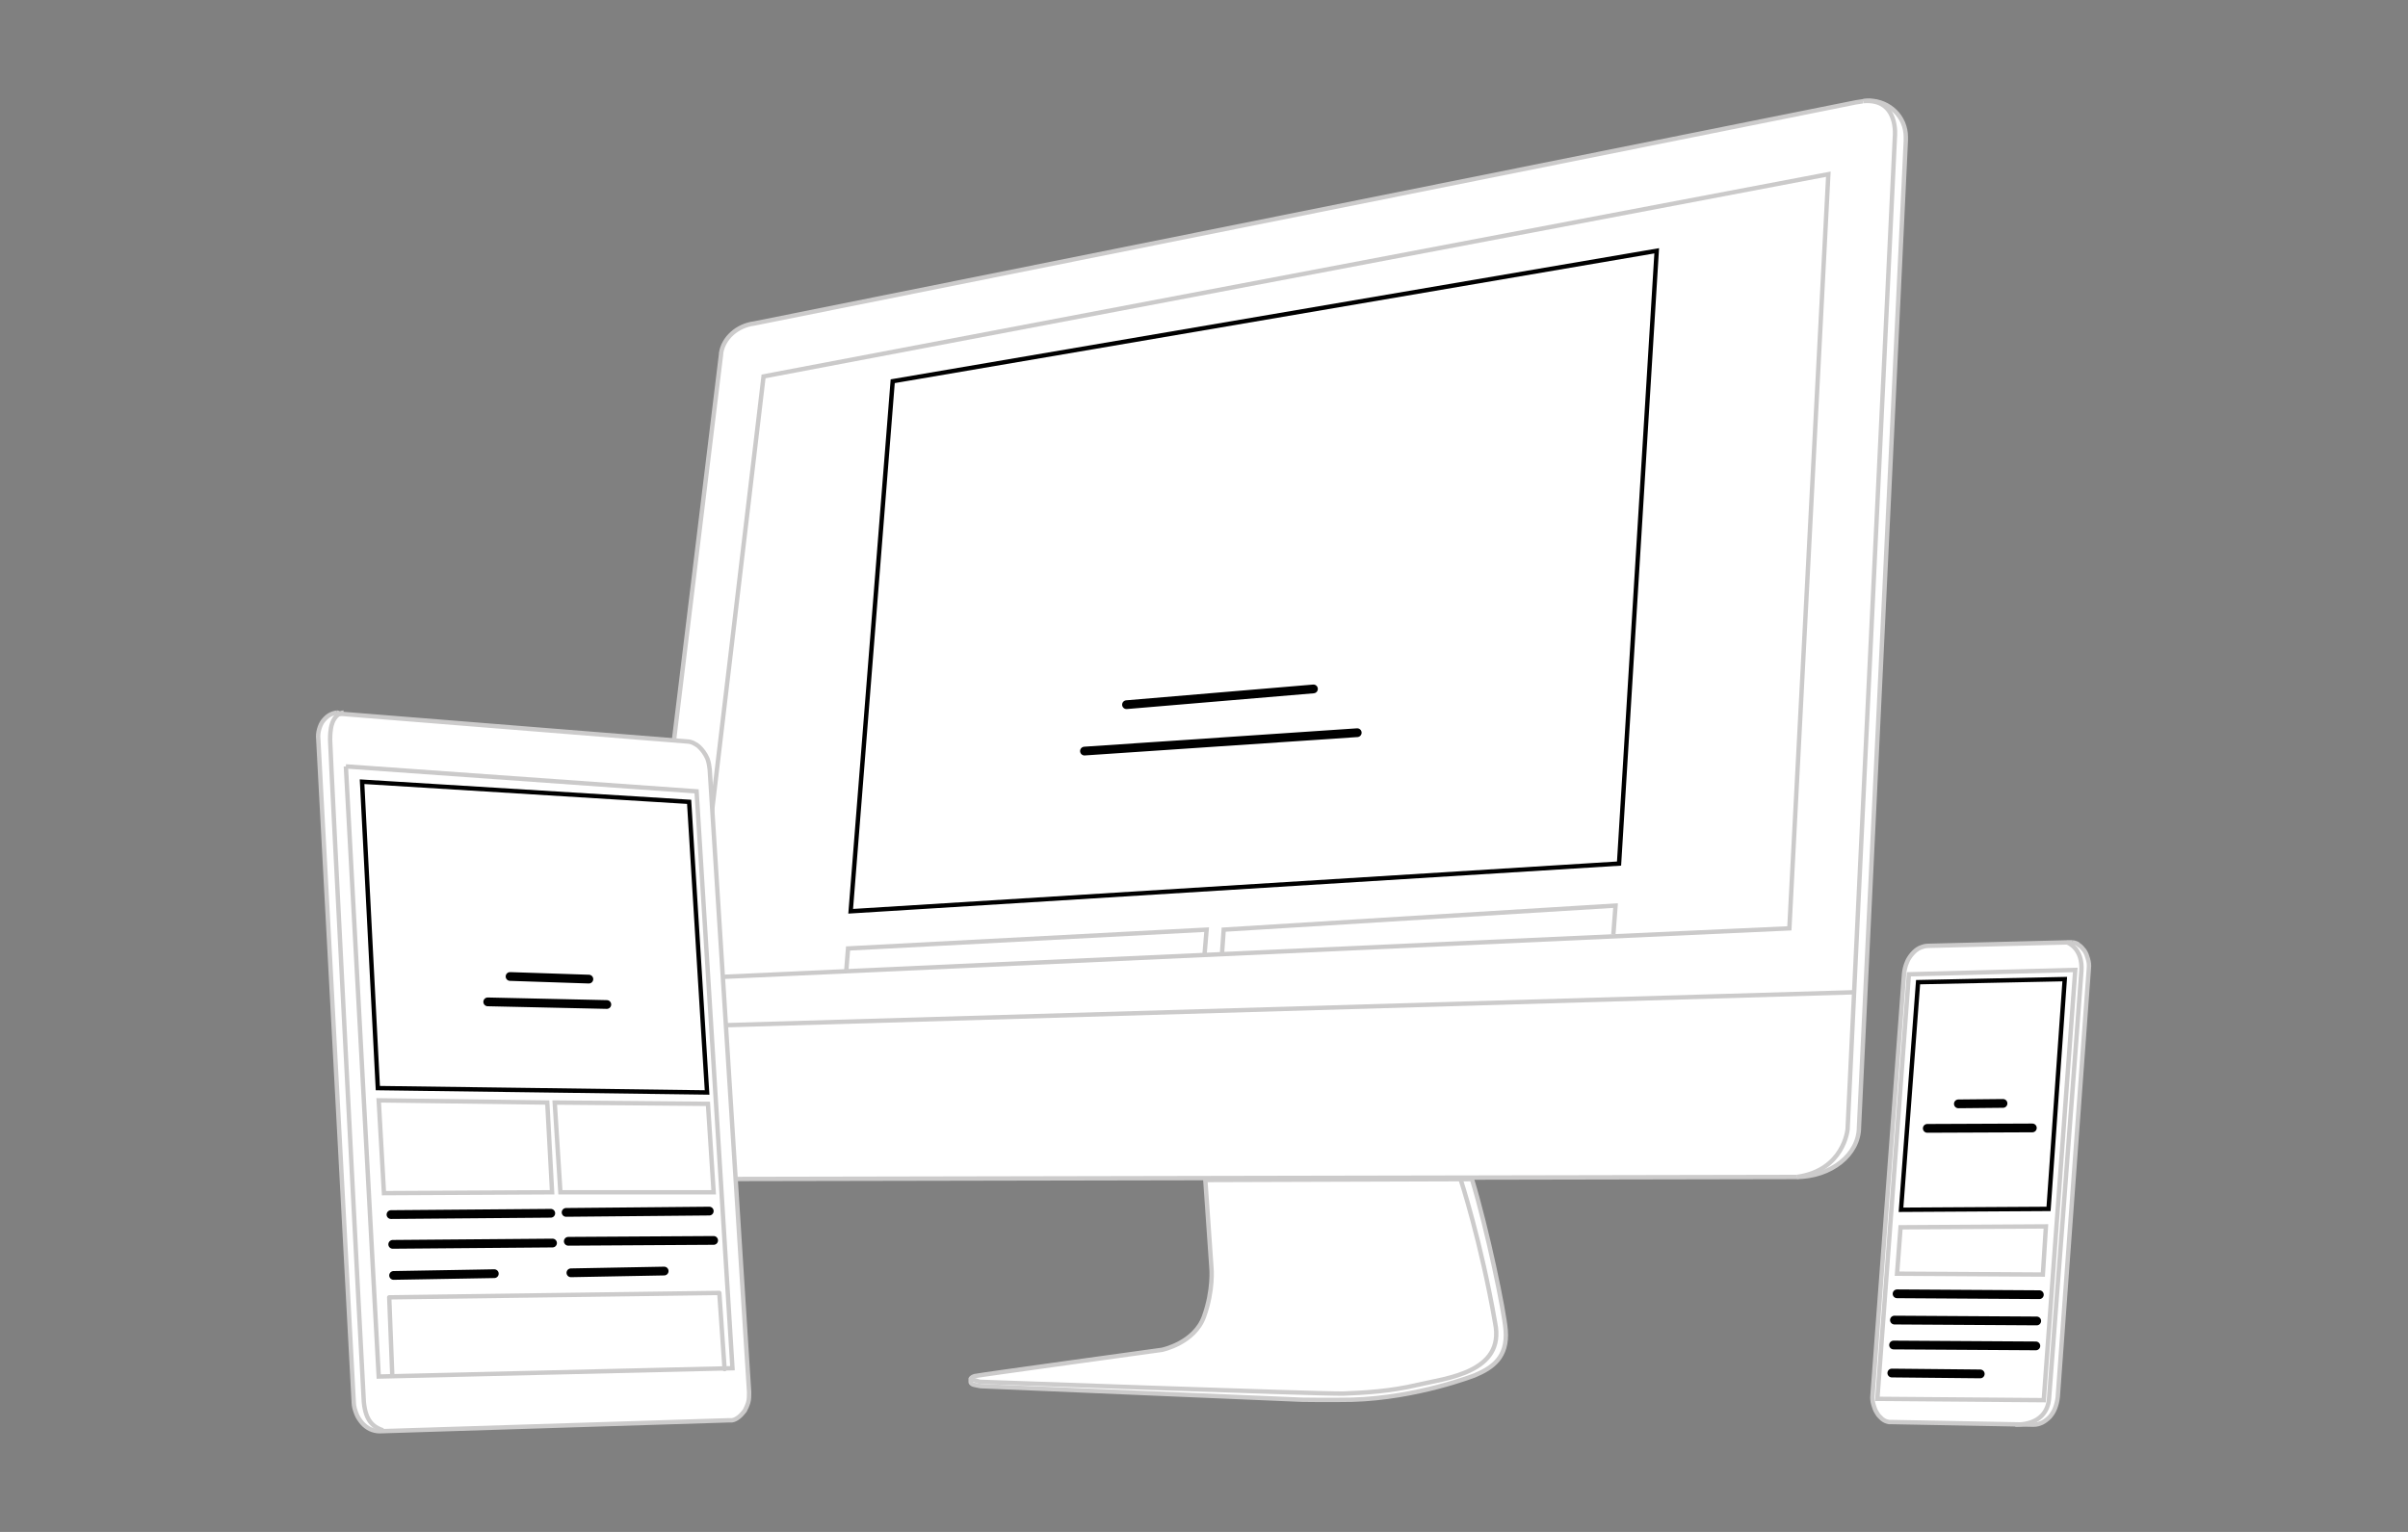
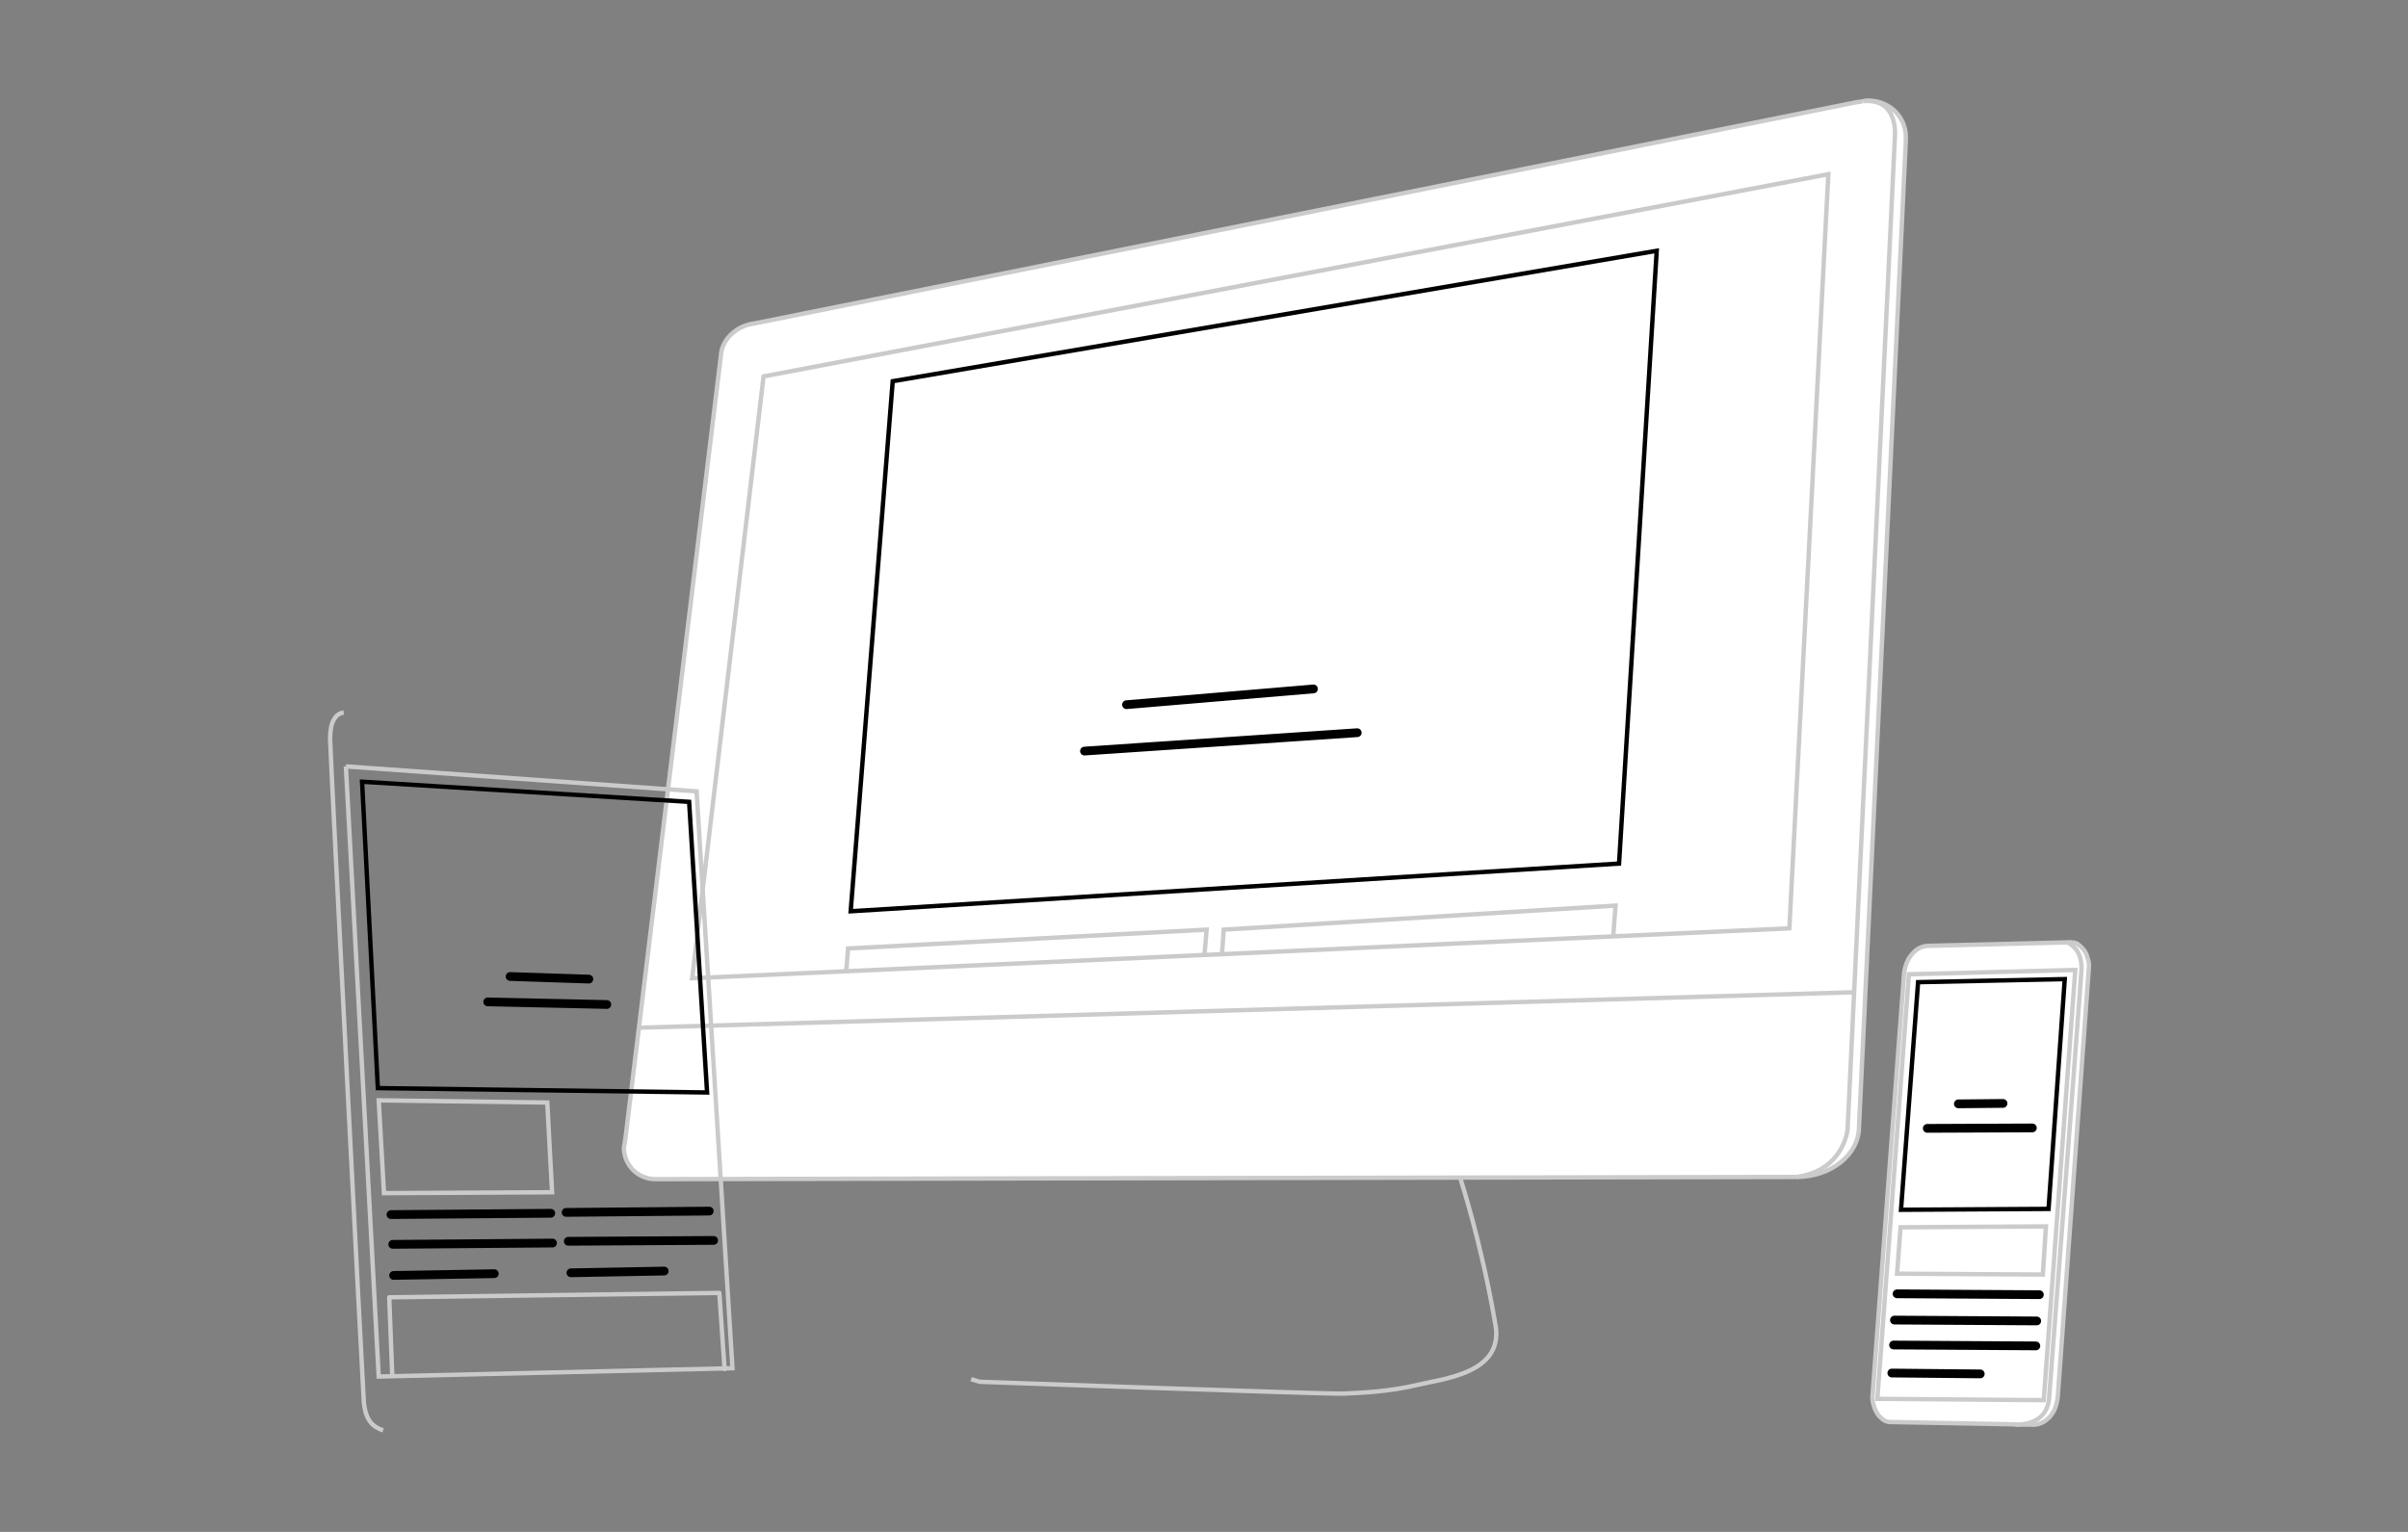
<svg xmlns="http://www.w3.org/2000/svg" version="1.1" id="Layer_1" x="0px" y="0px" width="550px" height="350px" viewBox="0 0 550 350" style="enable-background:new 0 0 550 350;" xml:space="preserve">
  <rect x="0" y="0" width="550" height="350" fill="#808080" stroke="none" />
  <style type="text/css">
	.st0{fill:#FFFFFF;stroke:#CCCBCB;stroke-miterlimit:10;}
	.st1{fill:none;stroke:#CBCACA;stroke-miterlimit:10;}
	.st2{fill:none;stroke:#CCCBCB;stroke-miterlimit:10;}
	.st3{enable-background:new    ;}
	.st4{fill:none;stroke:#000000;stroke-miterlimit:10;}
	.st5{fill:none;stroke:#000000;stroke-width:2;stroke-linecap:round;stroke-linejoin:round;stroke-miterlimit:10;}
	.st6{fill:none;stroke:#CCCBCB;stroke-linecap:round;stroke-linejoin:round;stroke-miterlimit:10;}
	.st7{fill:none;stroke:#000000;stroke-width:2;stroke-linecap:round;stroke-miterlimit:10;}
</style>
  <g>
    <g>
      <path class="st0" d="M142.8,260.5l21.9-179.6c0,0,0,0,0-0.1l0-0.1l0,0c0.5-3.4,3.6-6.3,7.6-6.8l251.5-50.5    c1.1-0.2,2.6-0.4,3.2-0.4c4.6,0.1,8.3,3.7,8.3,8.3c0,0.3,0,0.5,0,0.8l-10.7,225.4c0,6.3-6.4,11.4-14.3,11.4l-260.6,0.5    c-4,0-7.2-3.2-7.2-7.2C142.6,261.6,142.7,261.1,142.8,260.5z" />
-       <path class="st0" d="M336.2,269.4c3.5,11.5,7.4,30.3,7.7,34.5c0.5,6.2-3,8.6-7,10.3c0,0-13.2,5.2-28.1,5.6c-5.1,0.1-11.4,0-11.4,0    l-73.4-3.1c0,0-0.7-0.1-1.5-0.3c-0.8-0.2-0.8-0.6-0.8-0.6v-0.8c0,0,0.2-0.4,0.9-0.6c0.7-0.2,42.8-6,42.8-6s7.4-1.5,9.6-7.6    s1.7-11.1,1.7-11.1l-1.4-20.1L336.2,269.4z" />
      <polygon class="st1" points="417.6,39.8 408.7,212.1 158.1,223.5 174.4,86   " />
      <path class="st2" d="M333.6,269.4c0,0,4.7,14.3,7.9,32.9c2.3,11.3-11.3,12.6-17.7,14.1c-6.3,1.5-12.2,1.8-17,2    c-5.4,0.1-83-2.7-83-2.7l-2-0.6" />
      <path class="st0" d="M425.6,23.1c8.2-0.7,7.2,8.2,7.2,8.2L422,258c0,0-0.8,9.4-11.6,10.9" />
      <line class="st2" x1="423.7" y1="226.7" x2="146" y2="234.8" />
    </g>
    <g>
      <g class="st3">
        <g>
-           <path class="st0" d="M77,162.8c-0.7,0.1-1.3,0.3-1.8,0.6c-0.5,0.3-1,0.8-1.4,1.3c-0.4,0.5-0.7,1.2-0.9,1.9      c-0.2,0.7-0.3,1.5-0.2,2.3l8.1,151.5c0,0.9,0.3,1.8,0.6,2.6c0.3,0.8,0.8,1.5,1.3,2.1c0.5,0.6,1.2,1.1,1.8,1.4      c0.7,0.3,1.4,0.5,2.2,0.5l79.7-2.5c0.1,0,0.1,0,0.2,0s0.1,0,0.2,0c0.1,0,0.1,0,0.2,0c0.1,0,0.1,0,0.2,0c0.6-0.1,1.1-0.4,1.6-0.8      c0.5-0.4,0.9-0.9,1.3-1.4c0.3-0.6,0.6-1.2,0.8-1.9c0.2-0.7,0.2-1.5,0.2-2.3l-9-142.3c-0.1-0.8-0.2-1.6-0.5-2.4      c-0.3-0.7-0.7-1.4-1.2-2c-0.5-0.6-1-1.1-1.6-1.4c-0.6-0.4-1.3-0.6-1.9-0.6l-78.8-6.3c-0.1,0-0.1,0-0.2,0c-0.1,0-0.1,0-0.2,0      c-0.1,0-0.1,0-0.2,0C77.2,162.8,77.1,162.8,77,162.8" />
          <polyline class="st1" points="79,175.1 86.5,314.5 167.3,312.6 159.1,180.8 79,175.1     " />
        </g>
      </g>
      <path class="st2" d="M78.5,162.8c-2.1,0.2-2.7,2.7-2.7,2.7s-0.4,1-0.4,3.5c0,2.3,7.5,148.8,7.7,151.3c0.4,4.2,2,5.7,4.4,6.5" />
    </g>
    <g>
      <g>
        <g class="st3">
          <g>
            <path class="st0" d="M473.4,215.3c-0.1,0-0.1,0-0.2,0c-0.1,0-0.1,0-0.2,0s-0.1,0-0.2,0c-0.1,0-0.1,0-0.2,0l-32.2,0.8       c-0.7,0-1.3,0.2-2,0.5c-0.6,0.3-1.2,0.8-1.7,1.4c-0.5,0.6-0.9,1.2-1.2,2c-0.3,0.7-0.5,1.6-0.6,2.4l-7.2,96.3       c-0.1,0.8,0,1.5,0.2,2.2c0.2,0.7,0.4,1.3,0.8,1.9c0.3,0.6,0.8,1,1.2,1.4c0.5,0.4,1,0.6,1.6,0.7c0.1,0,0.1,0,0.2,0       c0.1,0,0.1,0,0.2,0c0.1,0,0.1,0,0.2,0c0.1,0,0.1,0,0.2,0l32.2,0.6c0.7,0,1.4-0.2,2-0.5c0.6-0.3,1.2-0.8,1.7-1.3       c0.5-0.6,0.9-1.2,1.2-2c0.3-0.8,0.5-1.6,0.6-2.5l7.1-97.9c0.1-0.8,0-1.5-0.2-2.2c-0.2-0.7-0.4-1.3-0.8-1.9       c-0.4-0.5-0.8-1-1.3-1.3C474.6,215.6,474,215.4,473.4,215.3" />
            <polygon class="st2" points="466.8,319.9 428.8,319.6 436,222.6 474,221.6      " />
          </g>
        </g>
      </g>
      <path class="st2" d="M472.1,215.3c0,0,3.7,1.2,3.3,6.6c-0.2,3.4-7.2,95.6-7.4,97.8c-0.2,2.2-1.6,5.8-7.7,5.8" />
    </g>
    <polygon class="st4" points="82.7,178.6 86.3,248.6 161.5,249.6 157.4,183.2  " />
    <polygon class="st2" points="126.1,272.4 87.7,272.6 86.5,251.4 125,251.9  " />
-     <polygon class="st2" points="163,272.4 128,272.4 126.7,251.9 161.7,252.2  " />
    <line class="st5" x1="89.3" y1="277.5" x2="125.8" y2="277.2" />
    <line class="st5" x1="89.7" y1="284.3" x2="126.2" y2="284" />
    <line class="st5" x1="89.9" y1="291.4" x2="112.9" y2="291" />
    <line class="st5" x1="129.3" y1="277" x2="162" y2="276.7" />
    <line class="st5" x1="129.8" y1="283.6" x2="163" y2="283.4" />
    <line class="st5" x1="130.4" y1="290.8" x2="151.7" y2="290.4" />
    <polyline class="st6" points="89.6,314.3 88.9,296.4 164.3,295.4 165.5,312.8  " />
    <line class="st5" x1="116.5" y1="223.1" x2="134.5" y2="223.7" />
    <line class="st5" x1="111.4" y1="228.9" x2="138.6" y2="229.5" />
    <polygon class="st4" points="378.4,57.3 369.8,197.3 194.3,208.2 203.9,87.1  " />
    <polyline class="st2" points="368.5,213.5 369,206.9 279.5,212.4 279.1,218  " />
    <polyline class="st2" points="275.1,218.3 275.6,212.4 193.7,216.7 193.3,221.7  " />
    <line class="st5" x1="300" y1="157.4" x2="257.3" y2="161" />
    <line class="st5" x1="310" y1="167.4" x2="247.7" y2="171.6" />
    <polygon class="st4" points="438.1,224.4 434.2,276.4 467.9,276.2 471.6,223.7  " />
    <polygon class="st2" points="434.1,280.4 433.3,291 466.6,291.2 467.3,280.2  " />
    <line class="st7" x1="433.3" y1="295.6" x2="465.8" y2="295.8" />
    <line class="st7" x1="432.7" y1="301.6" x2="465.2" y2="301.8" />
    <line class="st7" x1="432.5" y1="307.3" x2="465" y2="307.5" />
    <line class="st7" x1="432.1" y1="313.7" x2="452.3" y2="313.9" />
    <line class="st7" x1="447.3" y1="252.2" x2="457.5" y2="252.1" />
    <line class="st7" x1="440.2" y1="257.8" x2="464.2" y2="257.7" />
  </g>
</svg>